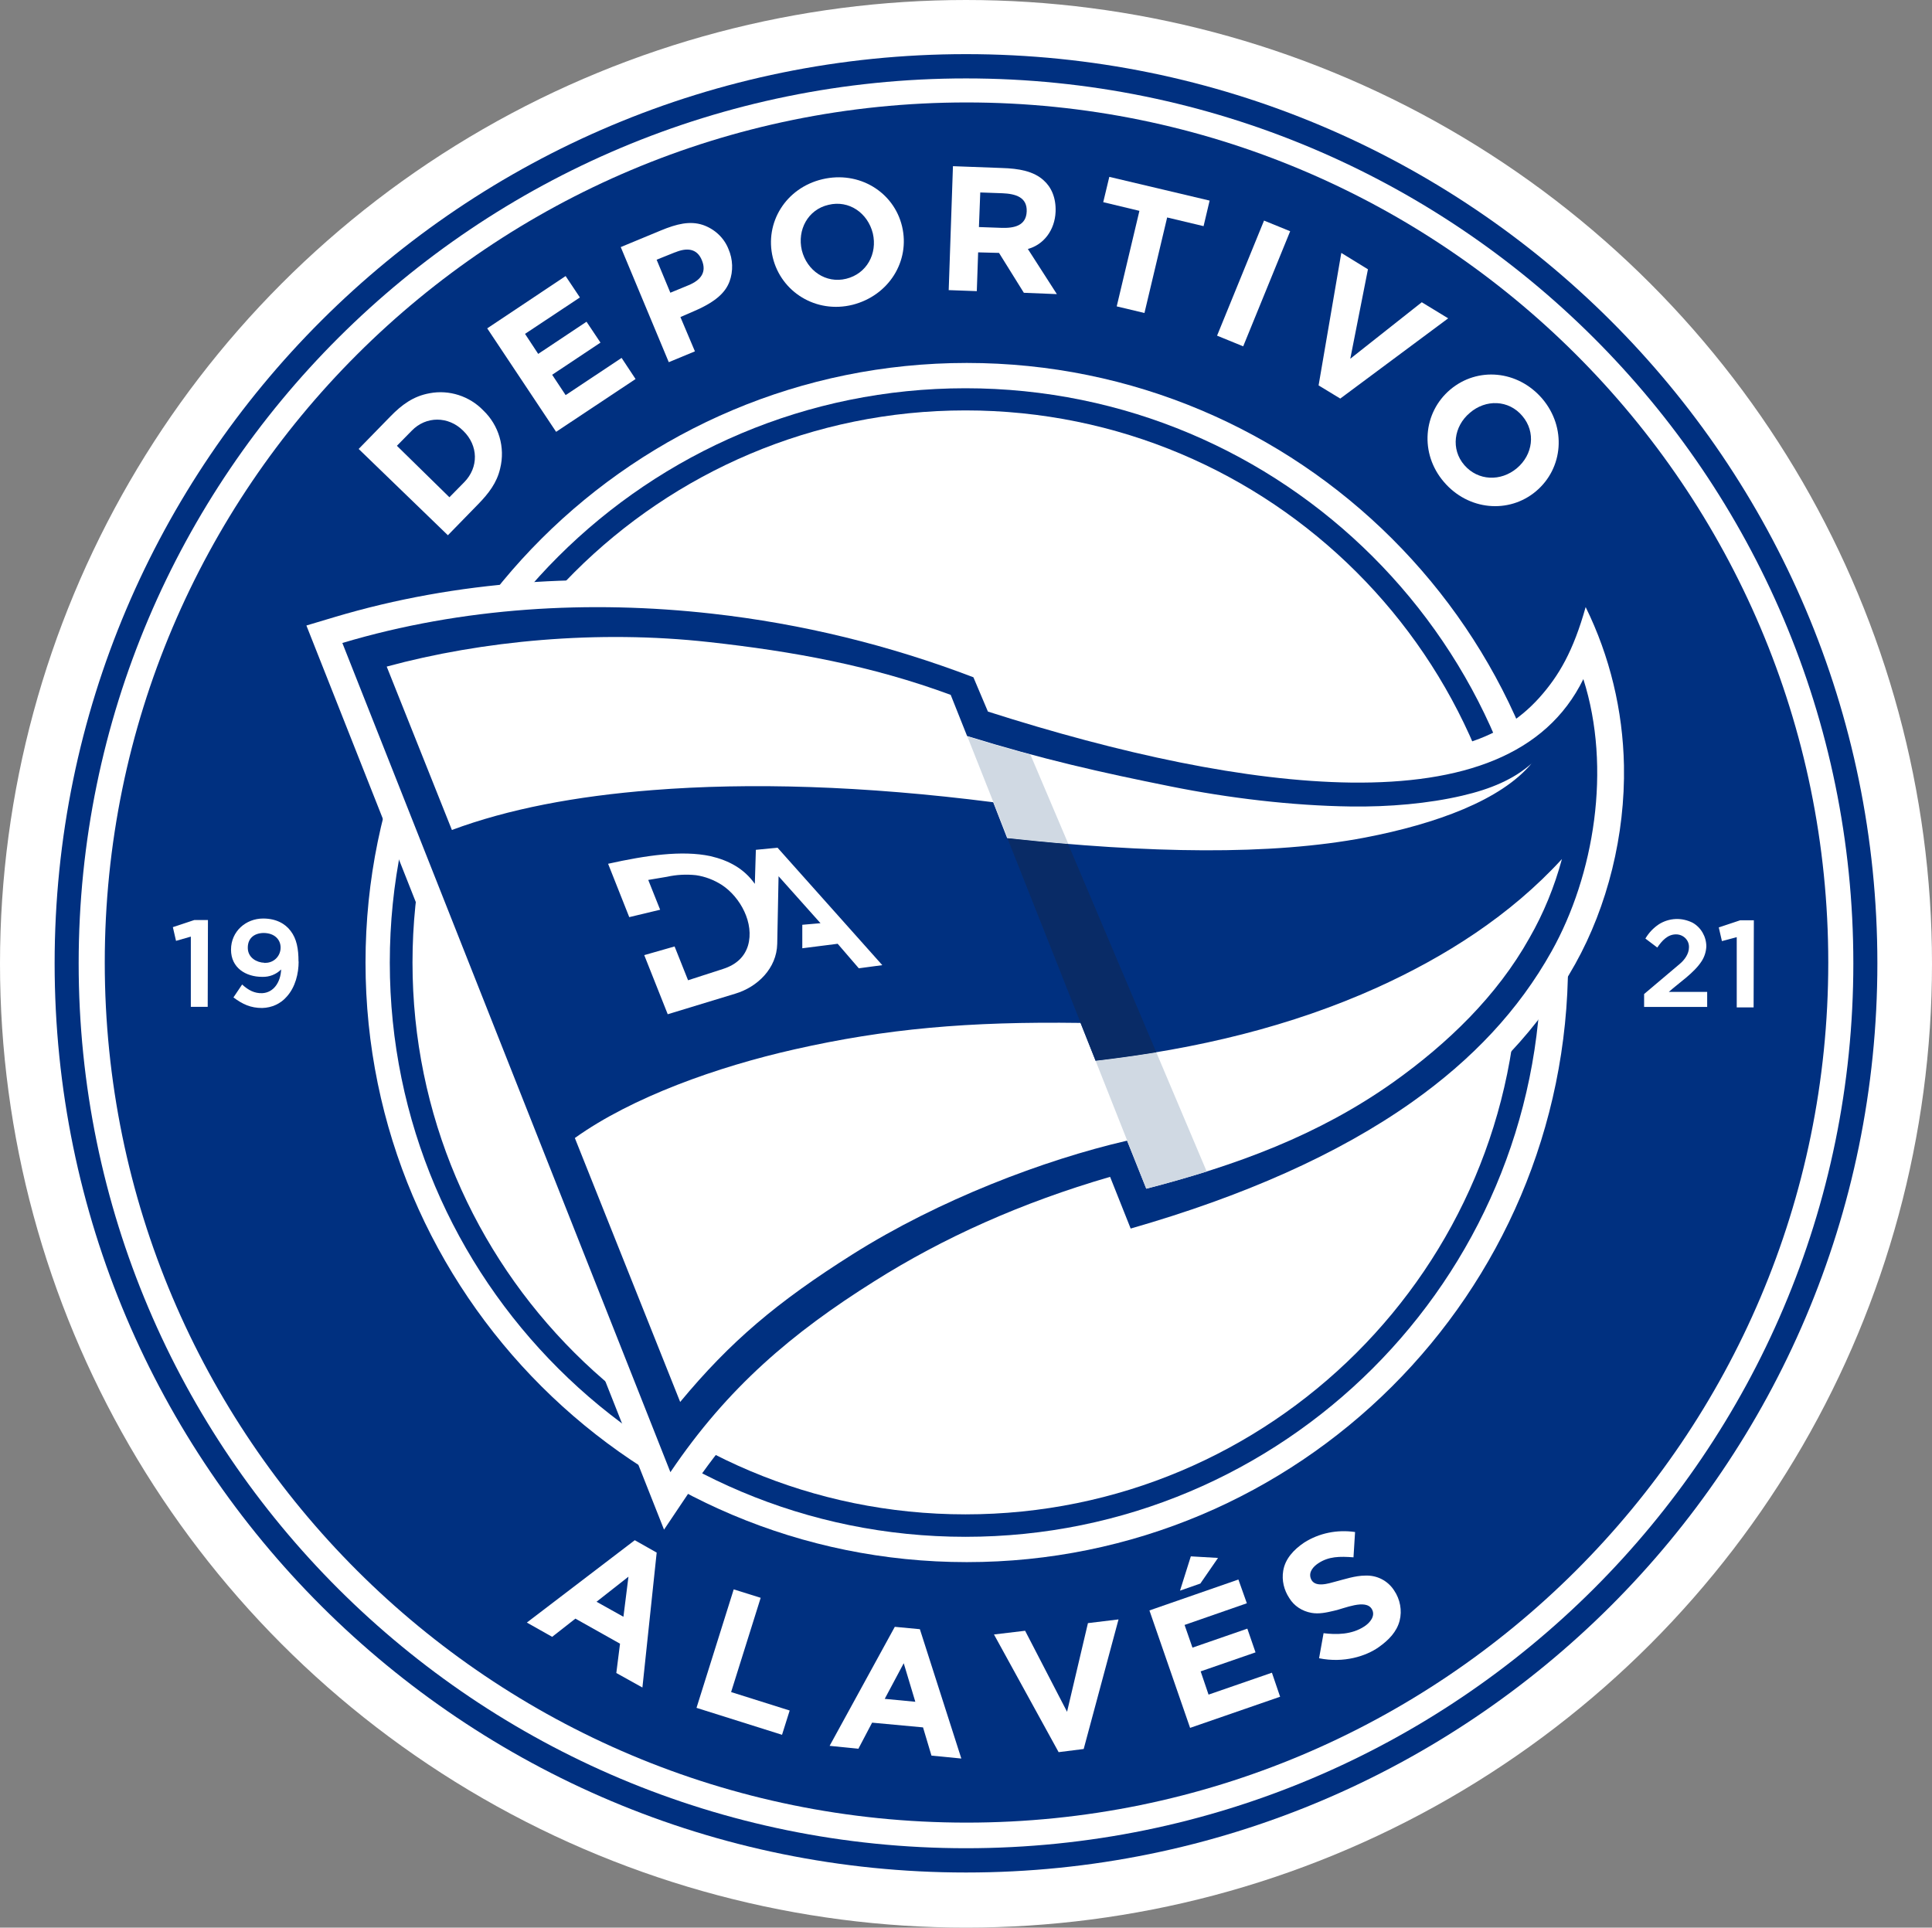
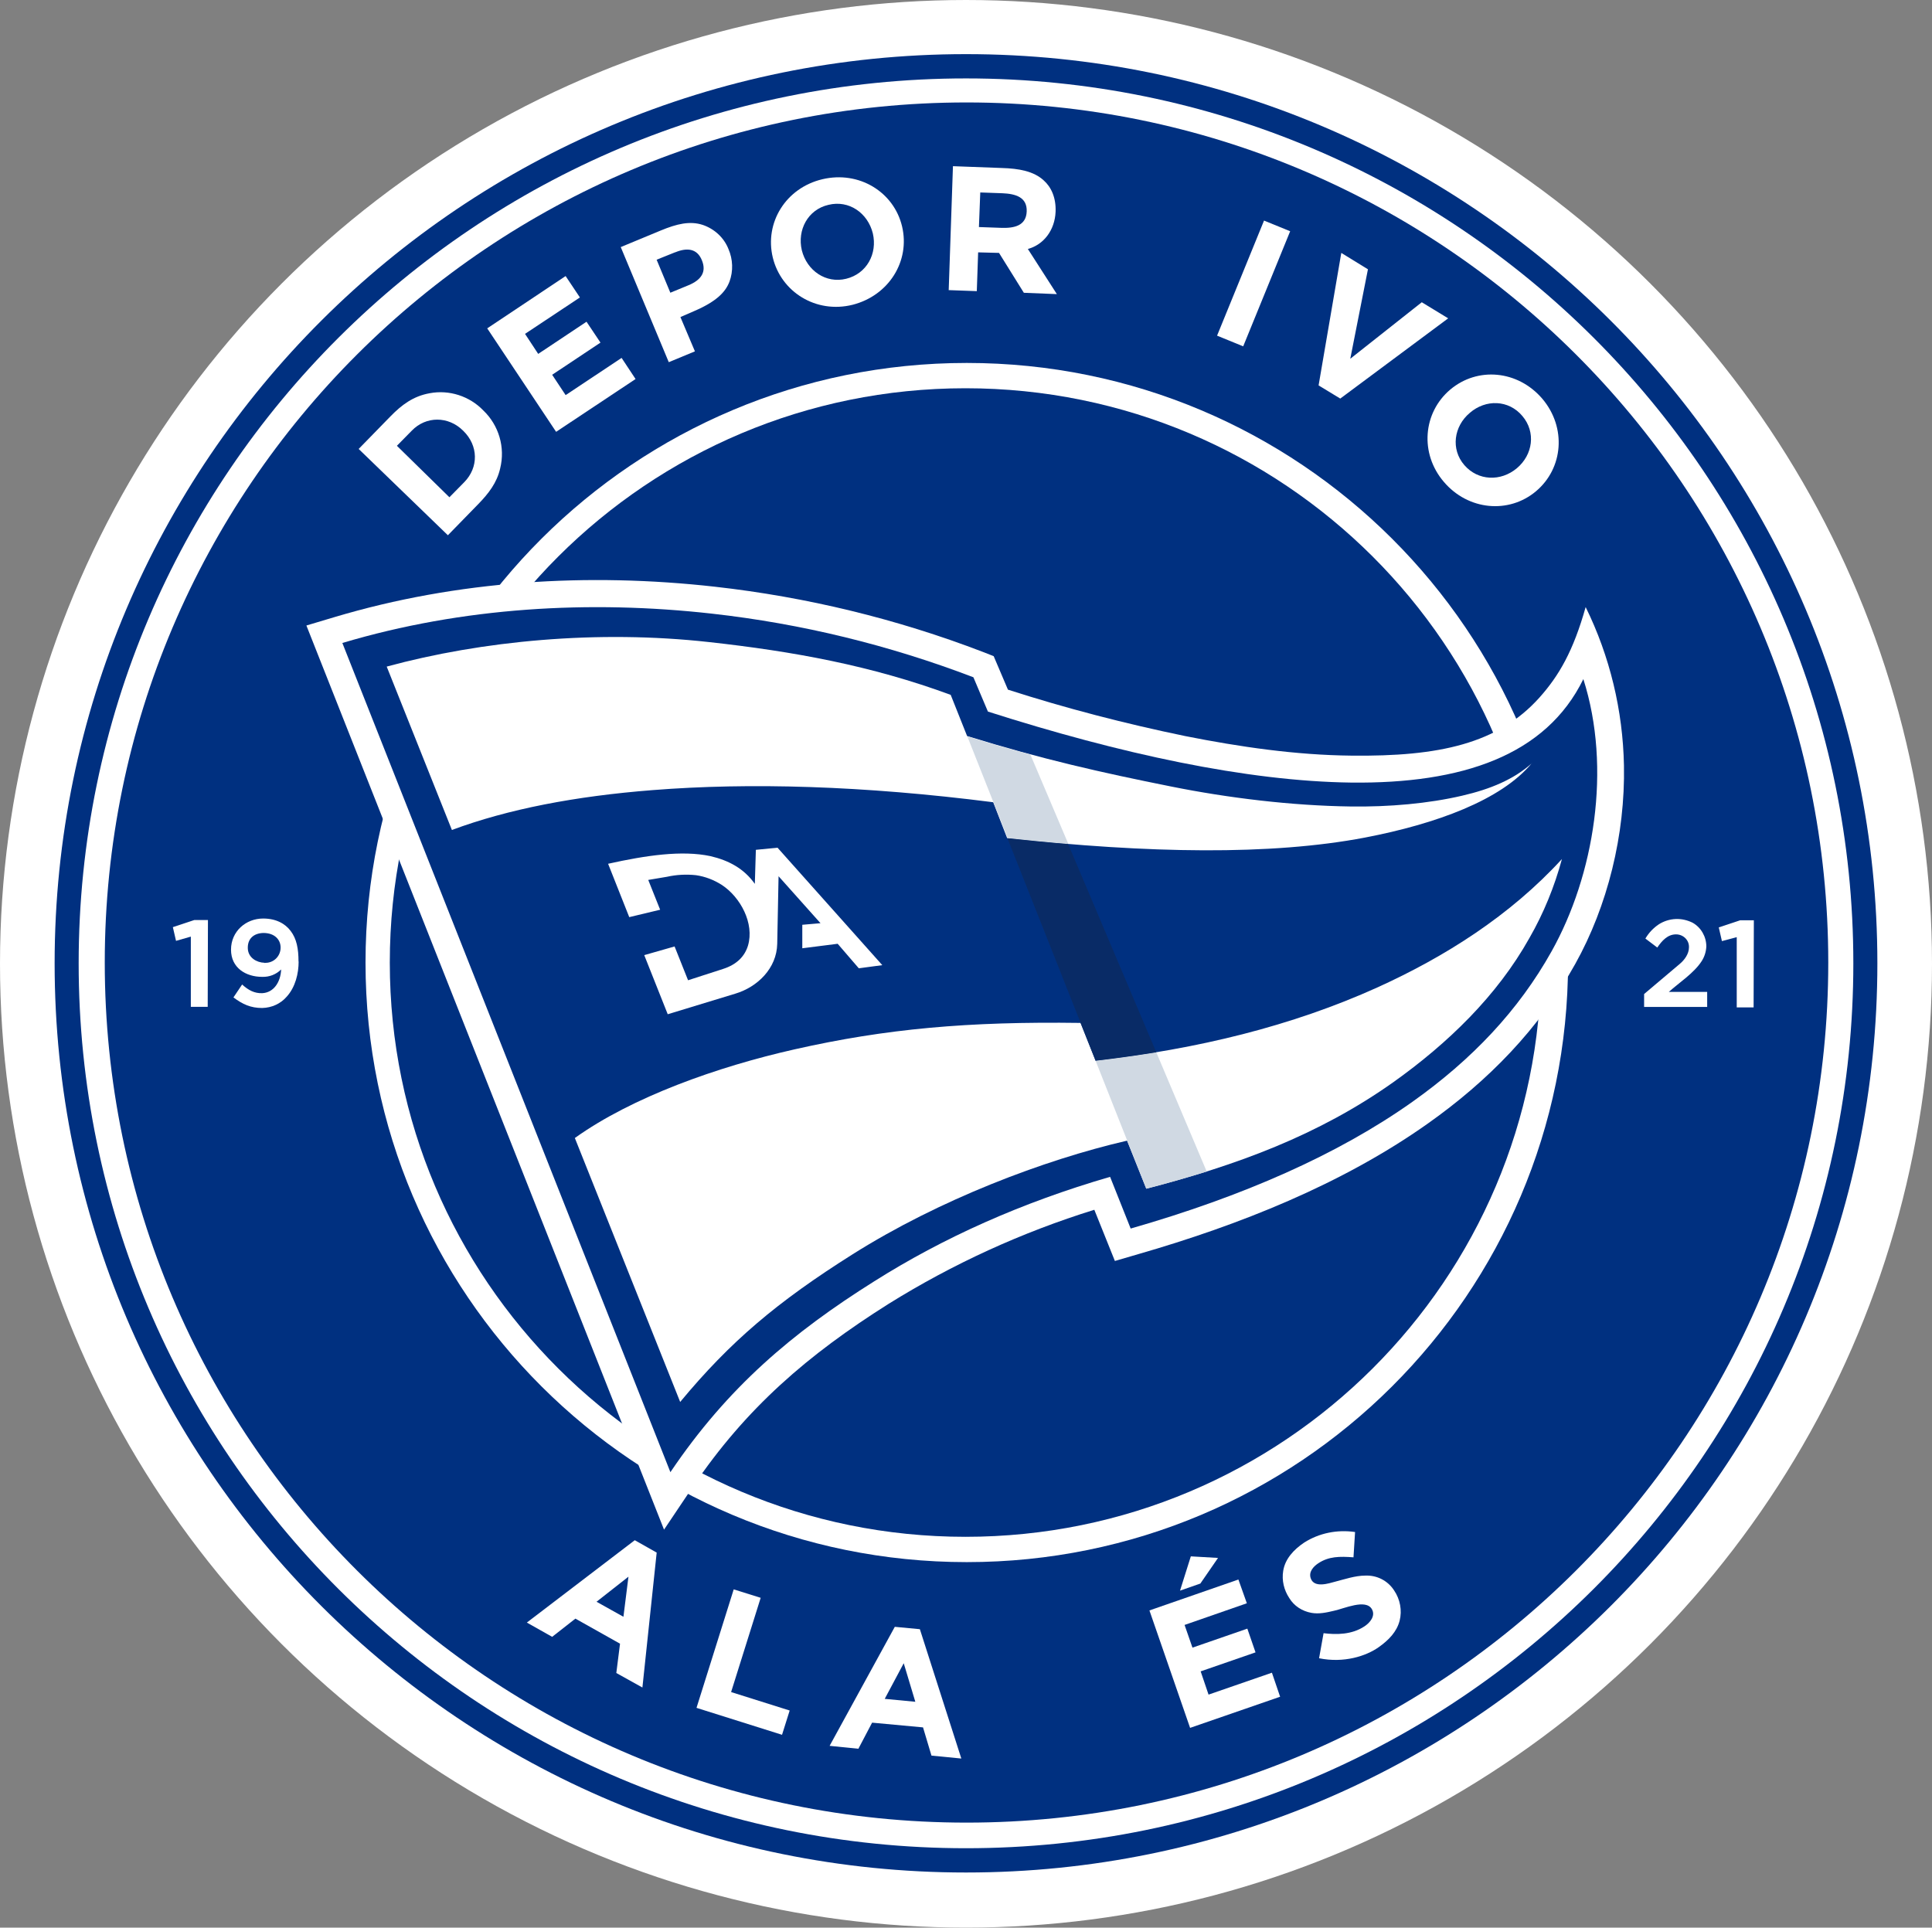
<svg xmlns="http://www.w3.org/2000/svg" id="Capa_2" data-name="Capa 2" viewBox="0 0 318.3 317.6">
  <rect x="0" y="0" width="318.3" height="317.6" fill="#808080" stroke="none" />
  <defs>
    <style>
      .cls-1, .cls-2 {
        fill: #fff;
      }

      .cls-3 {
        fill: #092b66;
      }

      .cls-3, .cls-4, .cls-2, .cls-5 {
        fill-rule: evenodd;
      }

      .cls-4 {
        fill: #d0d9e3;
      }

      .cls-5 {
        fill: #003080;
      }
    </style>
  </defs>
  <g id="Capa_1-2" data-name="Capa 1">
    <g>
      <ellipse class="cls-1" cx="159.15" cy="158.8" rx="159.15" ry="158.8" />
      <g>
        <path class="cls-5" d="M159.15,8.92c82.92,0,150.15,67.05,150.15,149.8s-67.23,149.8-150.15,149.8S9,241.47,9,158.72,76.23,8.92,159.15,8.92" />
        <path class="cls-2" d="M159.15,12.92c80.75,0,146.19,65.27,146.19,145.8s-65.44,145.8-146.19,145.8S12.96,239.25,12.96,158.72,78.44,12.92,159.15,12.92" />
        <path class="cls-5" d="M159.24,16.88c78.4,0,141.97,63.44,141.97,141.71s-63.57,141.71-141.97,141.71S17.26,236.86,17.26,158.59,80.84,16.88,159.24,16.88" />
        <path class="cls-2" d="M159.28,59.8c54.7,0,99.06,44.22,99.06,98.79s-44.35,98.79-99.06,98.79-99.06-44.22-99.06-98.79S104.58,59.8,159.28,59.8" />
        <path class="cls-5" d="M159.06,63.97c52.4,0,94.84,42.35,94.84,94.62s-42.48,94.62-94.84,94.62-94.84-42.35-94.84-94.62S106.66,63.97,159.06,63.97" />
-         <path class="cls-2" d="M159.06,67.62c50.31,0,91.1,40.7,91.1,90.97s-40.79,90.92-91.1,90.92-91.1-40.7-91.1-90.92,40.79-90.97,91.1-90.97" />
        <path class="cls-2" d="M180.28,199.33c-11.91,3.7-23.31,8.91-33.92,15.52-13.22,8.35-23.44,17.09-32.26,30.18l-4.7,7L50.48,103.06l4.65-1.39c20.22-6.04,41.74-7.35,62.66-5,15.13,1.7,29.96,5.3,44.14,10.74l1.78,.7,2.35,5.52c9.61,3.09,19.35,5.61,29.22,7.65,8.96,1.78,18.22,3.13,27.35,3.22,14.48,.17,24.18-1.96,31-9.57,3.22-3.61,5.57-7.65,7.61-14.91,4,8.13,6.13,17.05,6.31,26.09,.22,11.44-2.7,23.18-8.04,32.74-5.96,10.7-14.31,19.22-24.26,26.26-14.18,10.04-31.13,16.74-47.7,21.52l-3.87,1.13-3.39-8.44Z" />
        <path class="cls-5" d="M56.4,105.93l54.05,136.63c9.44-14,20.13-23,33.57-31.44,11.35-7.17,24.22-12.96,38.87-17.22l3.39,8.52c18.48-5.3,34.13-12.18,46.4-20.87,9.87-7,17.52-15.09,22.96-24.83,7-12.52,9.91-30.13,5.22-44.83-6.17,12.61-20,17.26-38.27,17.05-17.18-.22-38.05-4.74-59.83-11.7l-2.39-5.65c-13.87-5.3-28.31-8.83-43.05-10.48-20.09-2.26-41.09-1.09-60.92,4.83" />
        <path class="cls-2" d="M94.71,187.51l17.35,43.48c8.26-9.96,15.96-16.48,28.44-24.35,14.22-8.96,31.44-15.52,45.18-18.7l3.17,7.91c14.83-3.83,28.35-8.78,40.74-17.57,8.91-6.35,17.05-14.18,22.39-23.74,2.35-4.09,4.13-8.48,5.35-13-8.57,9.35-19.26,16.09-30.35,21.13-14.13,6.39-29.66,10.18-46.48,12.09l-2.48-6.22c-18.52-.26-32.09,.96-47.09,4.35-12.74,2.87-26.79,7.87-36.22,14.61m157.67-61.75c-2.96,2.65-6.78,4.26-11.48,5.35-5.57,1.3-12.04,1.87-18.39,1.78-9.65-.13-20.13-1.39-29.61-3.3-11.48-2.3-21.18-4.48-33.57-8.31l-2.7-6.78c-13.09-4.83-25.96-7.17-39.83-8.7-18.35-2.04-37.4-.22-53.09,4.04l10.74,26.92c9.26-3.44,20.31-5.57,33.09-6.57,15.96-1.26,34.61-.74,56.09,2l2.3,5.91c23.31,2.52,43.44,2.87,58.96-.09,11.74-2.26,22.44-6.17,27.48-12.26Z" />
        <path class="cls-4" d="M180.5,174.77l8.35,21.09c3.39-.87,6.7-1.83,9.96-2.83l-8.31-19.65c-3.26,.52-6.61,1-10,1.39m-10.74-50.44c-3.3-.87-6.74-1.87-10.39-3l6.65,16.78c3.39,.39,6.74,.7,10,.96l-6.26-14.74Z" />
        <path class="cls-3" d="M165.98,138.11l14.52,36.66c3.39-.39,6.74-.87,10-1.39l-14.52-34.31c-3.26-.26-6.57-.61-10-.96" />
        <path class="cls-1" d="M288.95,151.63h-2.26l-3.52,1.17,.52,2.26,2.44-.65v11.57h2.78l.04-14.35Z" />
        <path class="cls-1" d="M34.26,151.59h-2.26l-3.52,1.17,.52,2.26,2.44-.7v11.57h2.78l.04-14.31Z" />
        <path class="cls-1" d="M43.57,158.63c-1.3-.04-2.65-.83-2.74-2.3-.09-1.65,.96-2.57,2.57-2.61,1.91,0,2.87,1.17,2.83,2.48-.04,1.39-1.17,2.48-2.57,2.44,0,.04-.04,.04-.09,0m5.61-.22c0-2.09-.3-3.74-1.3-5.04-.91-1.22-2.44-2.04-4.52-2.04-2.87,0-5.3,2.13-5.3,5.13s2.44,4.48,5.13,4.48c1.17,.04,2.3-.39,3.13-1.22-.09,2.13-1.26,3.83-3.13,3.91-1.26,.04-2.26-.48-3.3-1.43l-1.43,2.13c1.52,1.13,2.83,1.74,4.74,1.74,1.57-.04,3.04-.7,4.04-1.87,1.43-1.57,1.96-3.83,1.96-5.78h0Z" />
        <path class="cls-1" d="M274.95,163.42c1.7-1.52,4.13-3.09,5.39-5.04,.48-.74,.74-1.57,.78-2.44,0-1.61-.87-3.13-2.26-3.91-.87-.43-1.83-.65-2.78-.61-1,.04-1.96,.35-2.78,.87-.91,.61-1.65,1.39-2.22,2.35l1.96,1.48c.78-1.13,1.7-2.17,3.09-2.17,1.17,0,2.13,.91,2.13,2.04v.09c0,1.09-.74,2.09-1.52,2.74l-5.87,4.96v2.13h10.39v-2.48h-6.31Z" />
        <path class="cls-1" d="M165.15,31.84c2.17,.09,4.09,.65,4,3s-2.04,2.78-4.22,2.7l-3.65-.13,.22-5.7,3.65,.13Zm-8.87,15.96l4.65,.17,.22-6.39,3.44,.09,4.09,6.57,5.44,.22-4.78-7.44c2.61-.7,4.44-3.09,4.57-6.13,.09-2.35-.74-4.09-1.96-5.17-1.65-1.52-4.09-1.96-6.91-2.04l-8.04-.3-.7,20.44Z" />
        <path class="cls-1" d="M111.23,41.58c2-.83,3.61-.61,4.39,1.26,.83,1.96-.09,3.3-2.22,4.17l-2.96,1.22-2.26-5.44,3.04-1.22Zm-1.04,18.09l4.3-1.78-2.39-5.65,2.3-1c3.65-1.57,5.13-3.13,5.78-4.83,.65-1.74,.57-3.7-.17-5.39-.74-1.87-2.3-3.3-4.22-3.96-2.13-.7-4.3-.17-6.91,.91l-6.61,2.74,7.91,18.96Z" />
        <path class="cls-1" d="M67.83,70.97c2.35-2.44,6.04-2.44,8.48,0,2.52,2.44,2.57,6.04,.17,8.48l-2.44,2.48-8.65-8.48,2.44-2.48Zm5.96,17.22l5.04-5.17c1.65-1.7,3.04-3.48,3.57-5.83,.87-3.48-.22-7.13-2.78-9.57-2.26-2.35-5.61-3.44-8.83-2.83-2.7,.48-4.61,1.91-6.48,3.83l-5.22,5.35,14.7,14.22Z" />
        <path class="cls-2" d="M136.49,33.75c3.39-.83,6.48,1.35,7.31,4.7,.78,3.35-1,6.65-4.39,7.48-3.35,.83-6.48-1.35-7.31-4.7-.78-3.35,1-6.7,4.39-7.48m-1-4.22c6.04-1.43,11.78,2.09,13.13,7.78,1.35,5.7-2.17,11.39-8.17,12.91-6,1.48-11.74-2.09-13.13-7.78-1.39-5.74,2.13-11.48,8.17-12.91Z" />
        <path class="cls-2" d="M250.81,68.54c2.26,2.65,1.74,6.39-.91,8.61s-6.39,2.09-8.65-.52-1.74-6.39,.91-8.61c2.61-2.26,6.39-2.17,8.65,.52m3.3-2.83c4,4.74,3.44,11.44-1.04,15.22-4.48,3.78-11.18,3.17-15.18-1.52-4.04-4.7-3.44-11.44,1.04-15.22,4.48-3.78,11.13-3.22,15.18,1.52h0Z" />
-         <path class="cls-1" d="M199.28,33.05l-16.52-3.91-1,4.17,5.96,1.43-3.74,15.74,4.57,1.09,3.74-15.74,6,1.43,1-4.22Z" />
        <rect class="cls-1" x="196.31" y="44.39" width="20.48" height="4.65" transform="translate(85.24 220.29) rotate(-67.8)" />
        <path class="cls-1" d="M93.18,45.49l-12.91,8.61,11.35,17.05,13.09-8.7-2.3-3.48-9.22,6.13-2.22-3.35,7.96-5.3-2.3-3.44-7.96,5.3-2.17-3.3,9.04-6-2.35-3.52Z" />
        <path class="cls-1" d="M238.59,52.45l-4.35-2.65-11.78,9.31,2.91-14.74-4.39-2.7-3.74,21.83,3.57,2.17,17.78-13.22Z" />
        <path class="cls-1" d="M214.85,254.17c-1.74,1.17-3.13,2.7-3.44,4.65-.26,1.57,.13,3.17,1,4.48,.78,1.3,2.13,2.17,3.65,2.44,1.22,.22,2.44-.04,3.74-.35,1.65-.35,5.22-2,6.22-.26,.65,1.13-.35,2.26-1.22,2.83-2.09,1.39-4.65,1.39-6.74,1.13l-.74,4.13c4.09,.83,7.74-.35,9.83-1.83,1.65-1.17,2.96-2.52,3.44-4.35,.43-1.7,.09-3.52-.91-5-1.04-1.61-2.83-2.52-4.74-2.44-1.65,0-3.44,.61-4.96,1-1,.26-3.48,1.13-4.04-.57-.35-1.04,.43-1.91,1.22-2.44,1.74-1.17,3.57-1.17,5.83-1l.26-4.17c-2.96-.43-5.91,.17-8.39,1.74" />
        <path class="cls-1" d="M204.02,260.25l-14.65,5.09,6.7,19.35,14.83-5.13-1.35-3.96-10.44,3.61-1.3-3.83,9.04-3.13-1.35-3.91-9.04,3.13-1.3-3.74,10.26-3.57-1.39-3.91Z" />
        <path class="cls-2" d="M194.41,262.08l3.35-1.17,2.91-4.22-4.48-.26-1.78,5.65Z" />
-         <path class="cls-1" d="M184.28,266.82l-5.04,.61-3.44,14.61-6.91-13.35-5.13,.61,10.65,19.39,4.13-.52,5.74-21.35Z" />
        <path class="cls-1" d="M150.8,280.39l-1.91-6.35-3.13,5.87,5.04,.48Zm7.57,9.35l-4.91-.48-1.39-4.65-8.39-.78-2.26,4.3-4.74-.48,10.74-19.61,4.13,.39,6.83,21.31Z" />
        <path class="cls-1" d="M102.71,266.39l.83-6.61-5.26,4.13,4.44,2.48Zm3.13,11.65l-4.3-2.39,.61-4.83-7.35-4.13-3.83,3-4.17-2.35,17.78-13.57,3.61,2.04-2.35,22.22Z" />
        <path class="cls-1" d="M125.32,263.26l-4.44-1.39-6.13,19.52,14.09,4.44,1.26-4-9.65-3.04,4.87-15.52Z" />
        <path class="cls-2" d="M100.19,142.33l3.48,8.78,5.09-1.22-1.96-4.91,3.09-.52c1.57-.35,3.17-.43,4.78-.26,1.52,.22,2.96,.78,4.26,1.61,3.04,2,5.39,6.31,4.3,10-.52,1.7-1.78,3.09-4.09,3.83l-5.78,1.87-2.22-5.57-5,1.43,3.87,9.74,11.13-3.39c3.65-1.09,6.83-4.17,6.91-8.22l.22-11.13,6.91,7.74-3,.26v3.87l5.83-.74,3.48,4.04,3.87-.52-17.26-19.35-3.57,.35-.17,5.61c-1.78-2.52-4.3-3.87-7.31-4.57-4.7-1-10.61-.13-16.87,1.26" />
      </g>
    </g>
  </g>
</svg>